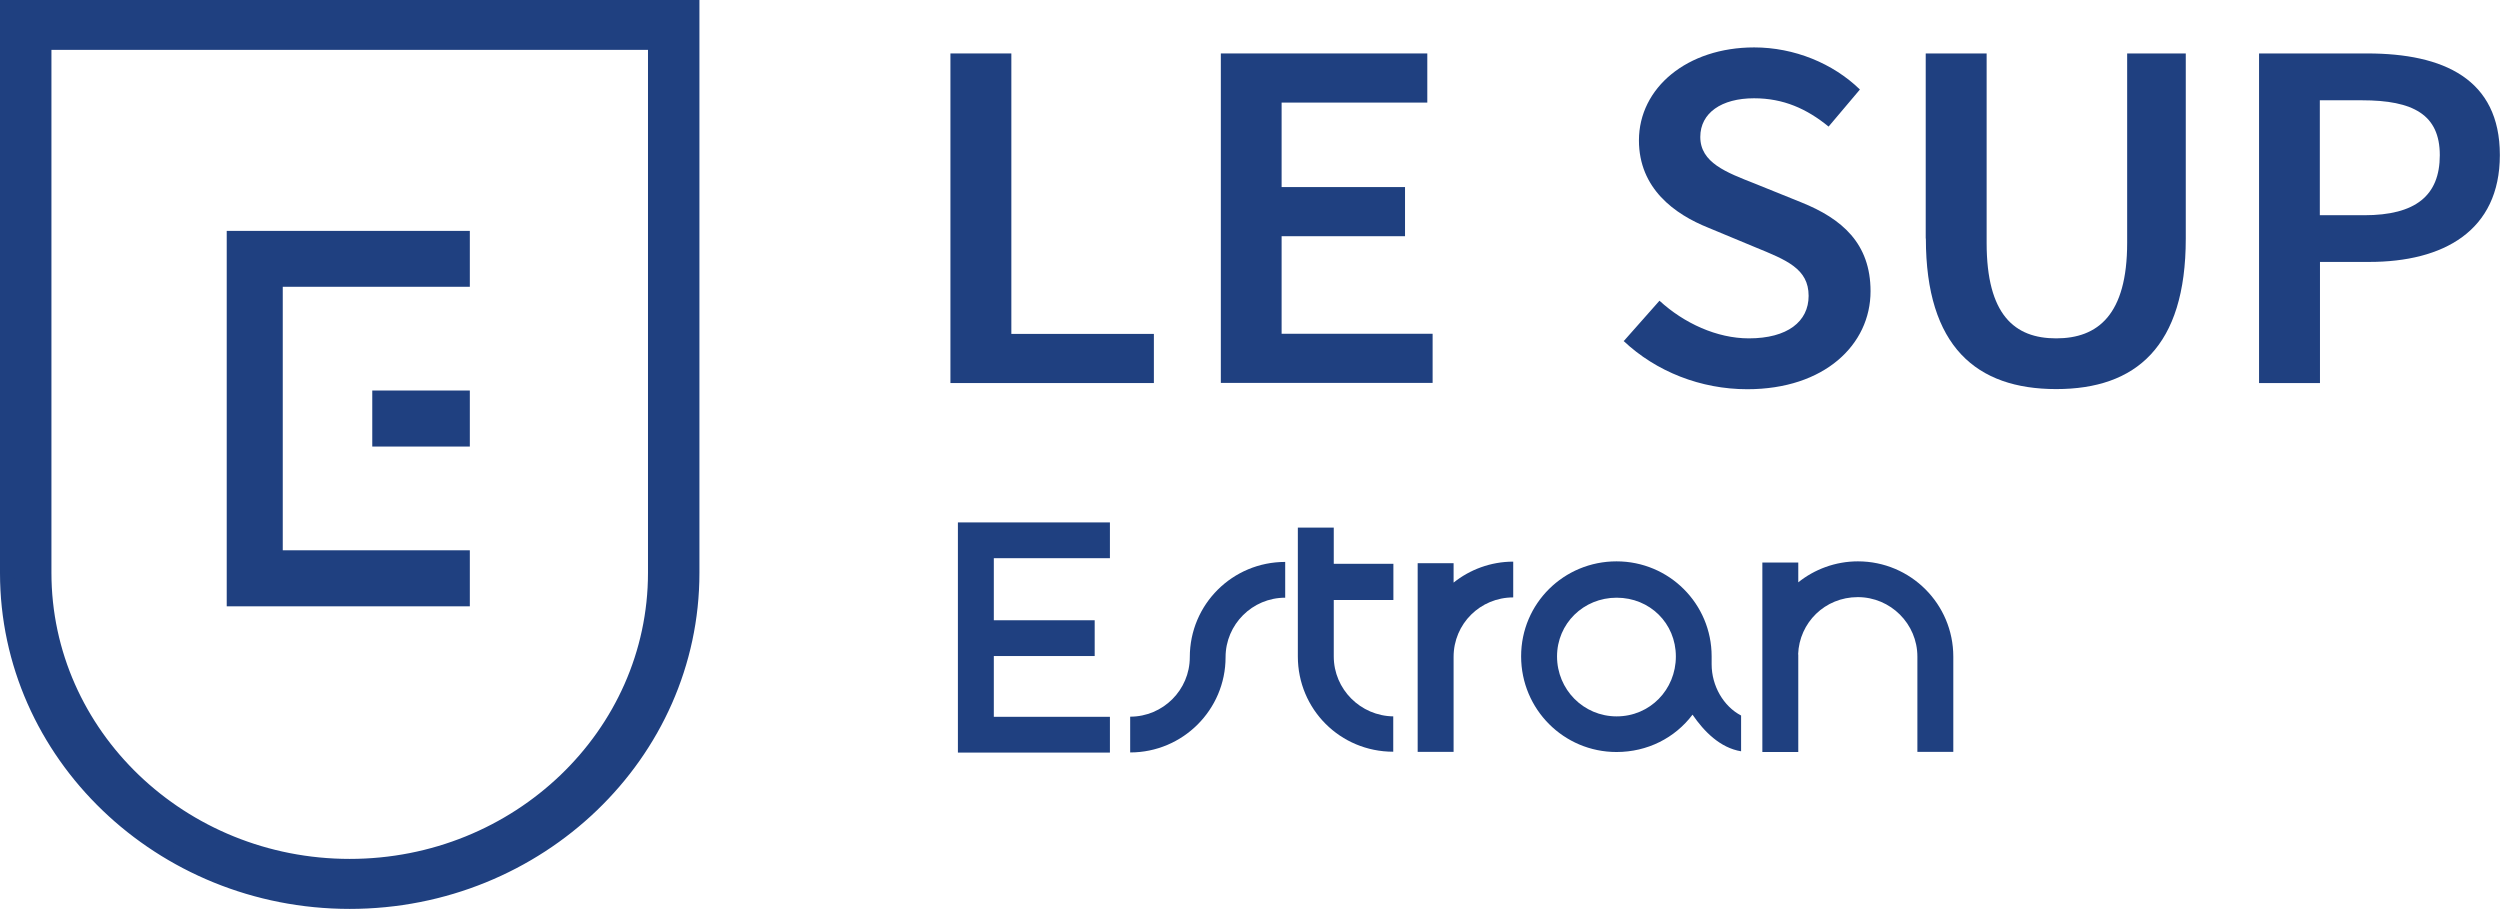
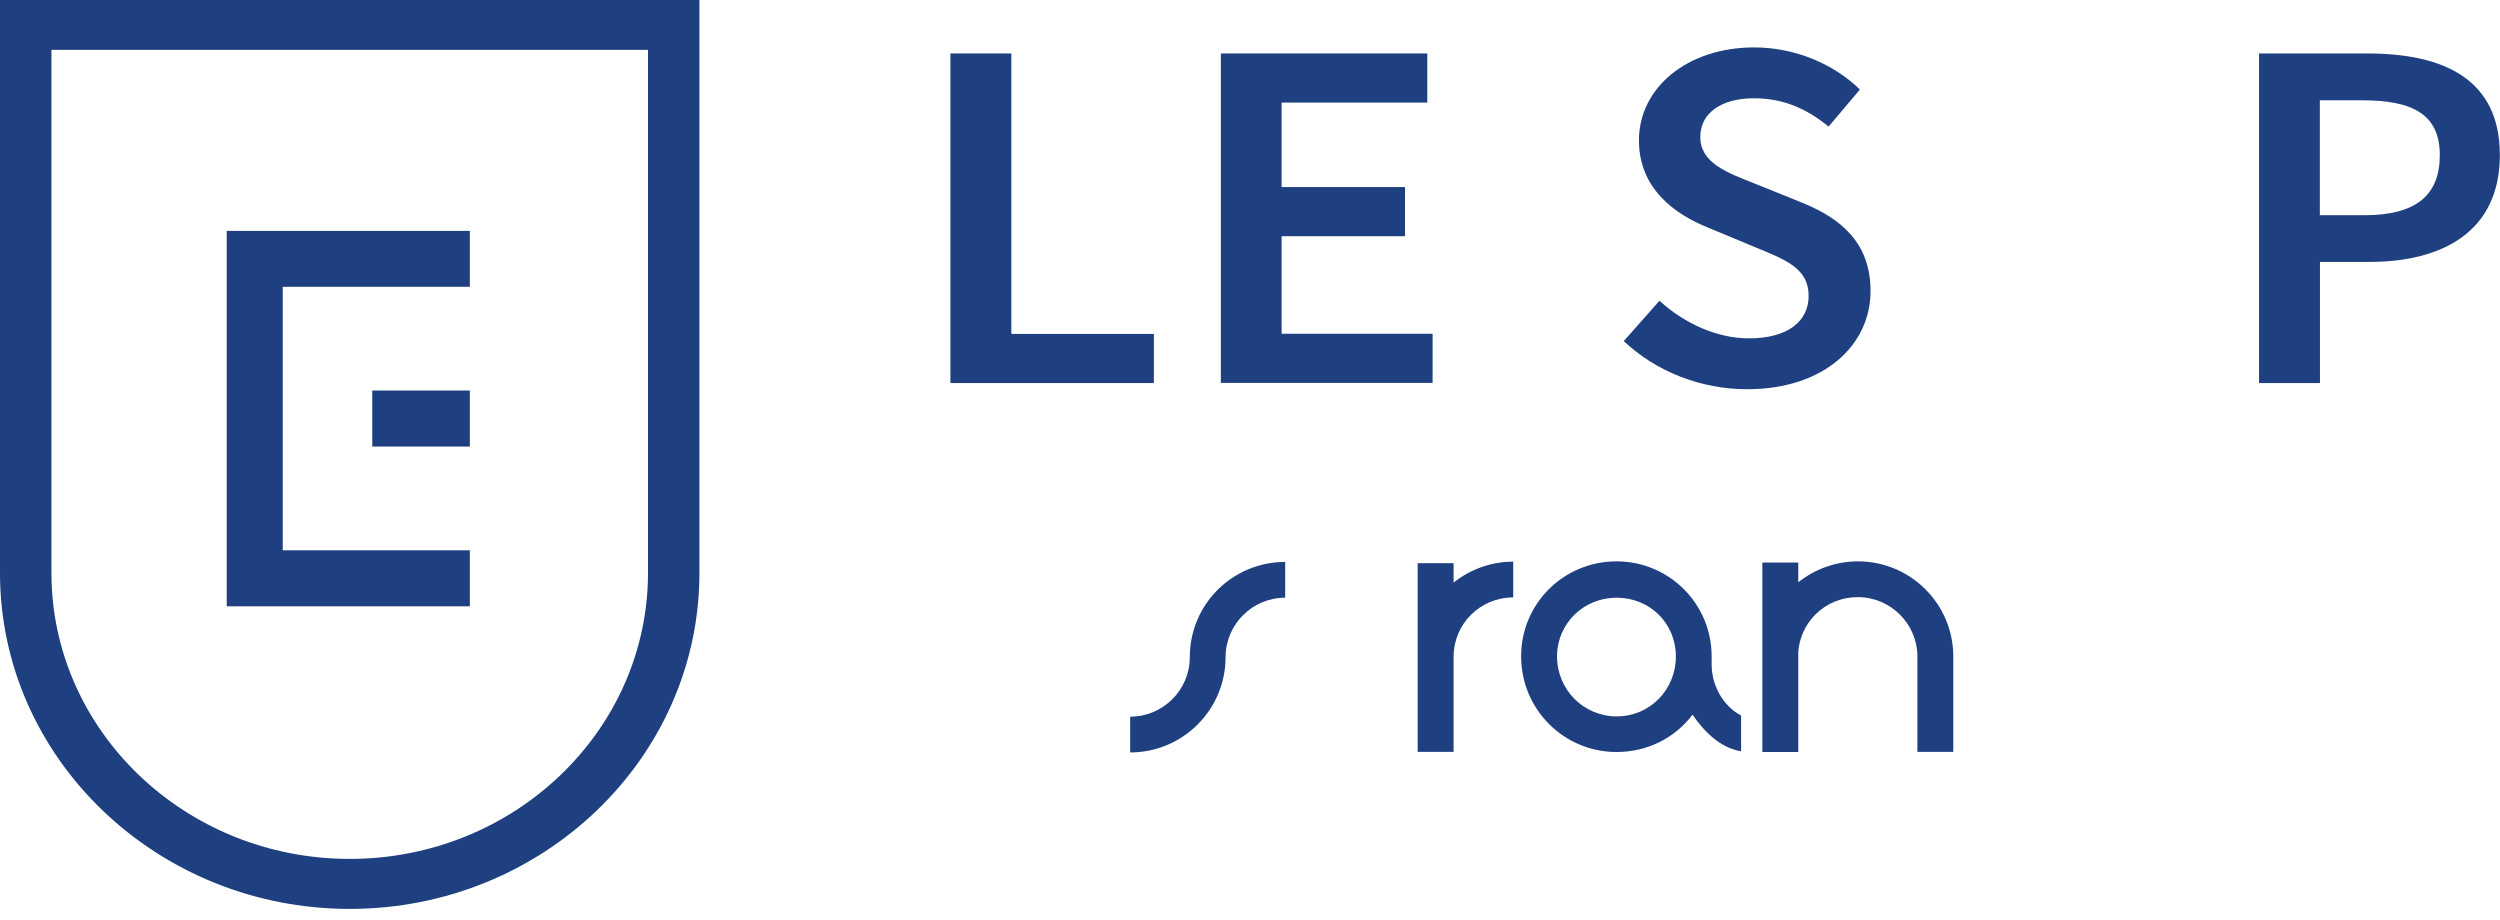
<svg xmlns="http://www.w3.org/2000/svg" width="174" height="64" viewBox="0 0 174 64" fill="none">
  <g clip-path="url(#clip0_1542_5260)">
    <path d="M66.15 3.72H70.39V23.24H80.31V26.66H66.15V3.72Z" fill="#1F4080" />
    <path d="M84.96 3.72H99.34V7.14H89.2V13.02H97.79V16.44H89.2V23.23H99.71V26.65H84.97V3.72H84.96Z" fill="#1F4080" />
    <path d="M113.03 23.72L115.5 20.93C117.21 22.5 119.5 23.55 121.72 23.55C124.41 23.55 125.88 22.38 125.88 20.59C125.88 18.7 124.34 18.1 122.17 17.21L118.9 15.85C116.55 14.91 114.07 13.12 114.07 9.77C114.07 6.11 117.43 3.3 122.09 3.3C124.88 3.3 127.58 4.41 129.45 6.23L127.27 8.81C125.75 7.57 124.13 6.84 122.08 6.84C119.82 6.84 118.34 7.86 118.34 9.53C118.34 11.33 120.16 12 122.14 12.78L125.36 14.08C128.2 15.22 130.19 16.94 130.19 20.27C130.19 23.99 126.98 27.09 121.61 27.09C118.38 27.09 115.27 25.87 113 23.73L113.03 23.72Z" fill="#1F4080" />
    <path d="M157.23 3.72H164.76C170.06 3.72 173.99 5.49 173.99 10.79C173.99 16.09 170.04 18.23 164.9 18.23H161.47V26.66H157.23V3.72ZM164.55 14.98C168.12 14.98 169.81 13.62 169.81 10.8C169.81 7.98 167.96 6.98 164.4 6.98H161.46V14.98H164.54H164.55Z" fill="#1F4080" />
-     <path d="M134.03 16.6V3.72H138.27V16.91C138.27 21.91 140.21 23.55 143.11 23.55C146.01 23.55 148.05 21.91 148.05 16.91V3.72H152.13V16.6C152.13 24.14 148.65 27.08 143.11 27.08C137.57 27.08 134.04 24.13 134.04 16.6H134.03Z" fill="#1F4080" />
    <path d="M32.7 42.2H15.78V16.07H32.7V19.96H19.68V38.3H32.7V42.2Z" fill="#1F4080" />
    <path d="M32.7 27.18H25.91V31.08H32.7V27.18Z" fill="#1F4080" />
    <path d="M45.59 2.99V39.88C45.59 51.13 36.06 60.28 24.34 60.28C12.62 60.28 3.09 51.13 3.09 39.88V2.99H45.59ZM48.19 0.49H0.49V39.88C0.49 52.53 11.17 62.78 24.34 62.78C37.51 62.78 48.19 52.53 48.19 39.88V0.49Z" fill="#1F4080" />
    <path d="M24.34 63.26C10.92 63.26 0 52.77 0 39.88V0H48.68V39.88C48.68 52.77 37.76 63.26 24.34 63.26ZM0.97 0.97V39.87C0.97 52.23 11.45 62.28 24.34 62.28C37.23 62.28 47.71 52.23 47.71 39.87V0.97H0.97ZM24.34 60.76C12.35 60.76 2.6 51.39 2.6 39.88V2.5H46.07V39.88C46.07 51.4 36.32 60.76 24.33 60.76H24.34ZM3.58 3.47V39.87C3.58 50.85 12.89 59.78 24.34 59.78C35.79 59.78 45.1 50.85 45.1 39.87V3.47H3.58Z" fill="#1F4080" />
-     <path d="M69.17 38.87V43.17H76.19V45.66H69.17V49.89H77.25V52.38H66.67V36.36H77.25V38.85H69.17V38.87Z" fill="#1F4080" />
    <path d="M78.66 52.37V49.88C80.95 49.88 82.81 48.02 82.81 45.74C82.81 42.05 85.79 39.11 89.45 39.11V41.6C87.16 41.6 85.3 43.46 85.3 45.74C85.3 49.4 82.32 52.37 78.66 52.37Z" fill="#1F4080" />
-     <path d="M96.97 49.85V52.32C93.28 52.32 90.33 49.37 90.33 45.69V36.72H92.83V39.24H96.98V41.76H92.83V45.69C92.83 47.97 94.69 49.83 96.98 49.86L96.97 49.85Z" fill="#1F4080" />
    <path d="M98.67 52.34V39.2H101.17V40.55C102.29 39.65 103.75 39.09 105.32 39.09V41.58C103.03 41.58 101.17 43.41 101.17 45.72V52.33H98.67V52.34Z" fill="#1F4080" />
    <path d="M121.18 52.29C119.72 52.05 118.6 50.91 117.8 49.74C116.58 51.36 114.66 52.34 112.51 52.34C108.84 52.34 105.87 49.37 105.87 45.68C105.87 41.99 108.85 39.07 112.51 39.07C116.17 39.07 119.13 42.02 119.13 45.68V46.24C119.13 47.73 119.95 49.16 121.18 49.8V52.29ZM112.52 41.6C110.21 41.6 108.37 43.4 108.37 45.69C108.37 47.98 110.2 49.86 112.52 49.86C114.84 49.86 116.64 48 116.64 45.69C116.64 43.38 114.83 41.6 112.52 41.6Z" fill="#1F4080" />
    <path d="M125.16 45.55V52.34H122.66V39.15H125.16V40.53C126.28 39.63 127.74 39.07 129.31 39.07C132.98 39.07 135.95 42.04 135.95 45.7V52.33H133.45V45.7C133.45 43.42 131.59 41.56 129.3 41.56C127.01 41.56 125.23 43.34 125.15 45.54L125.16 45.55Z" fill="#1F4080" />
  </g>
  <defs>
    <clipPath id="clip0_1542_5260">
      <rect width="173.99" height="63.26" fill="white" />
    </clipPath>
  </defs>
</svg>